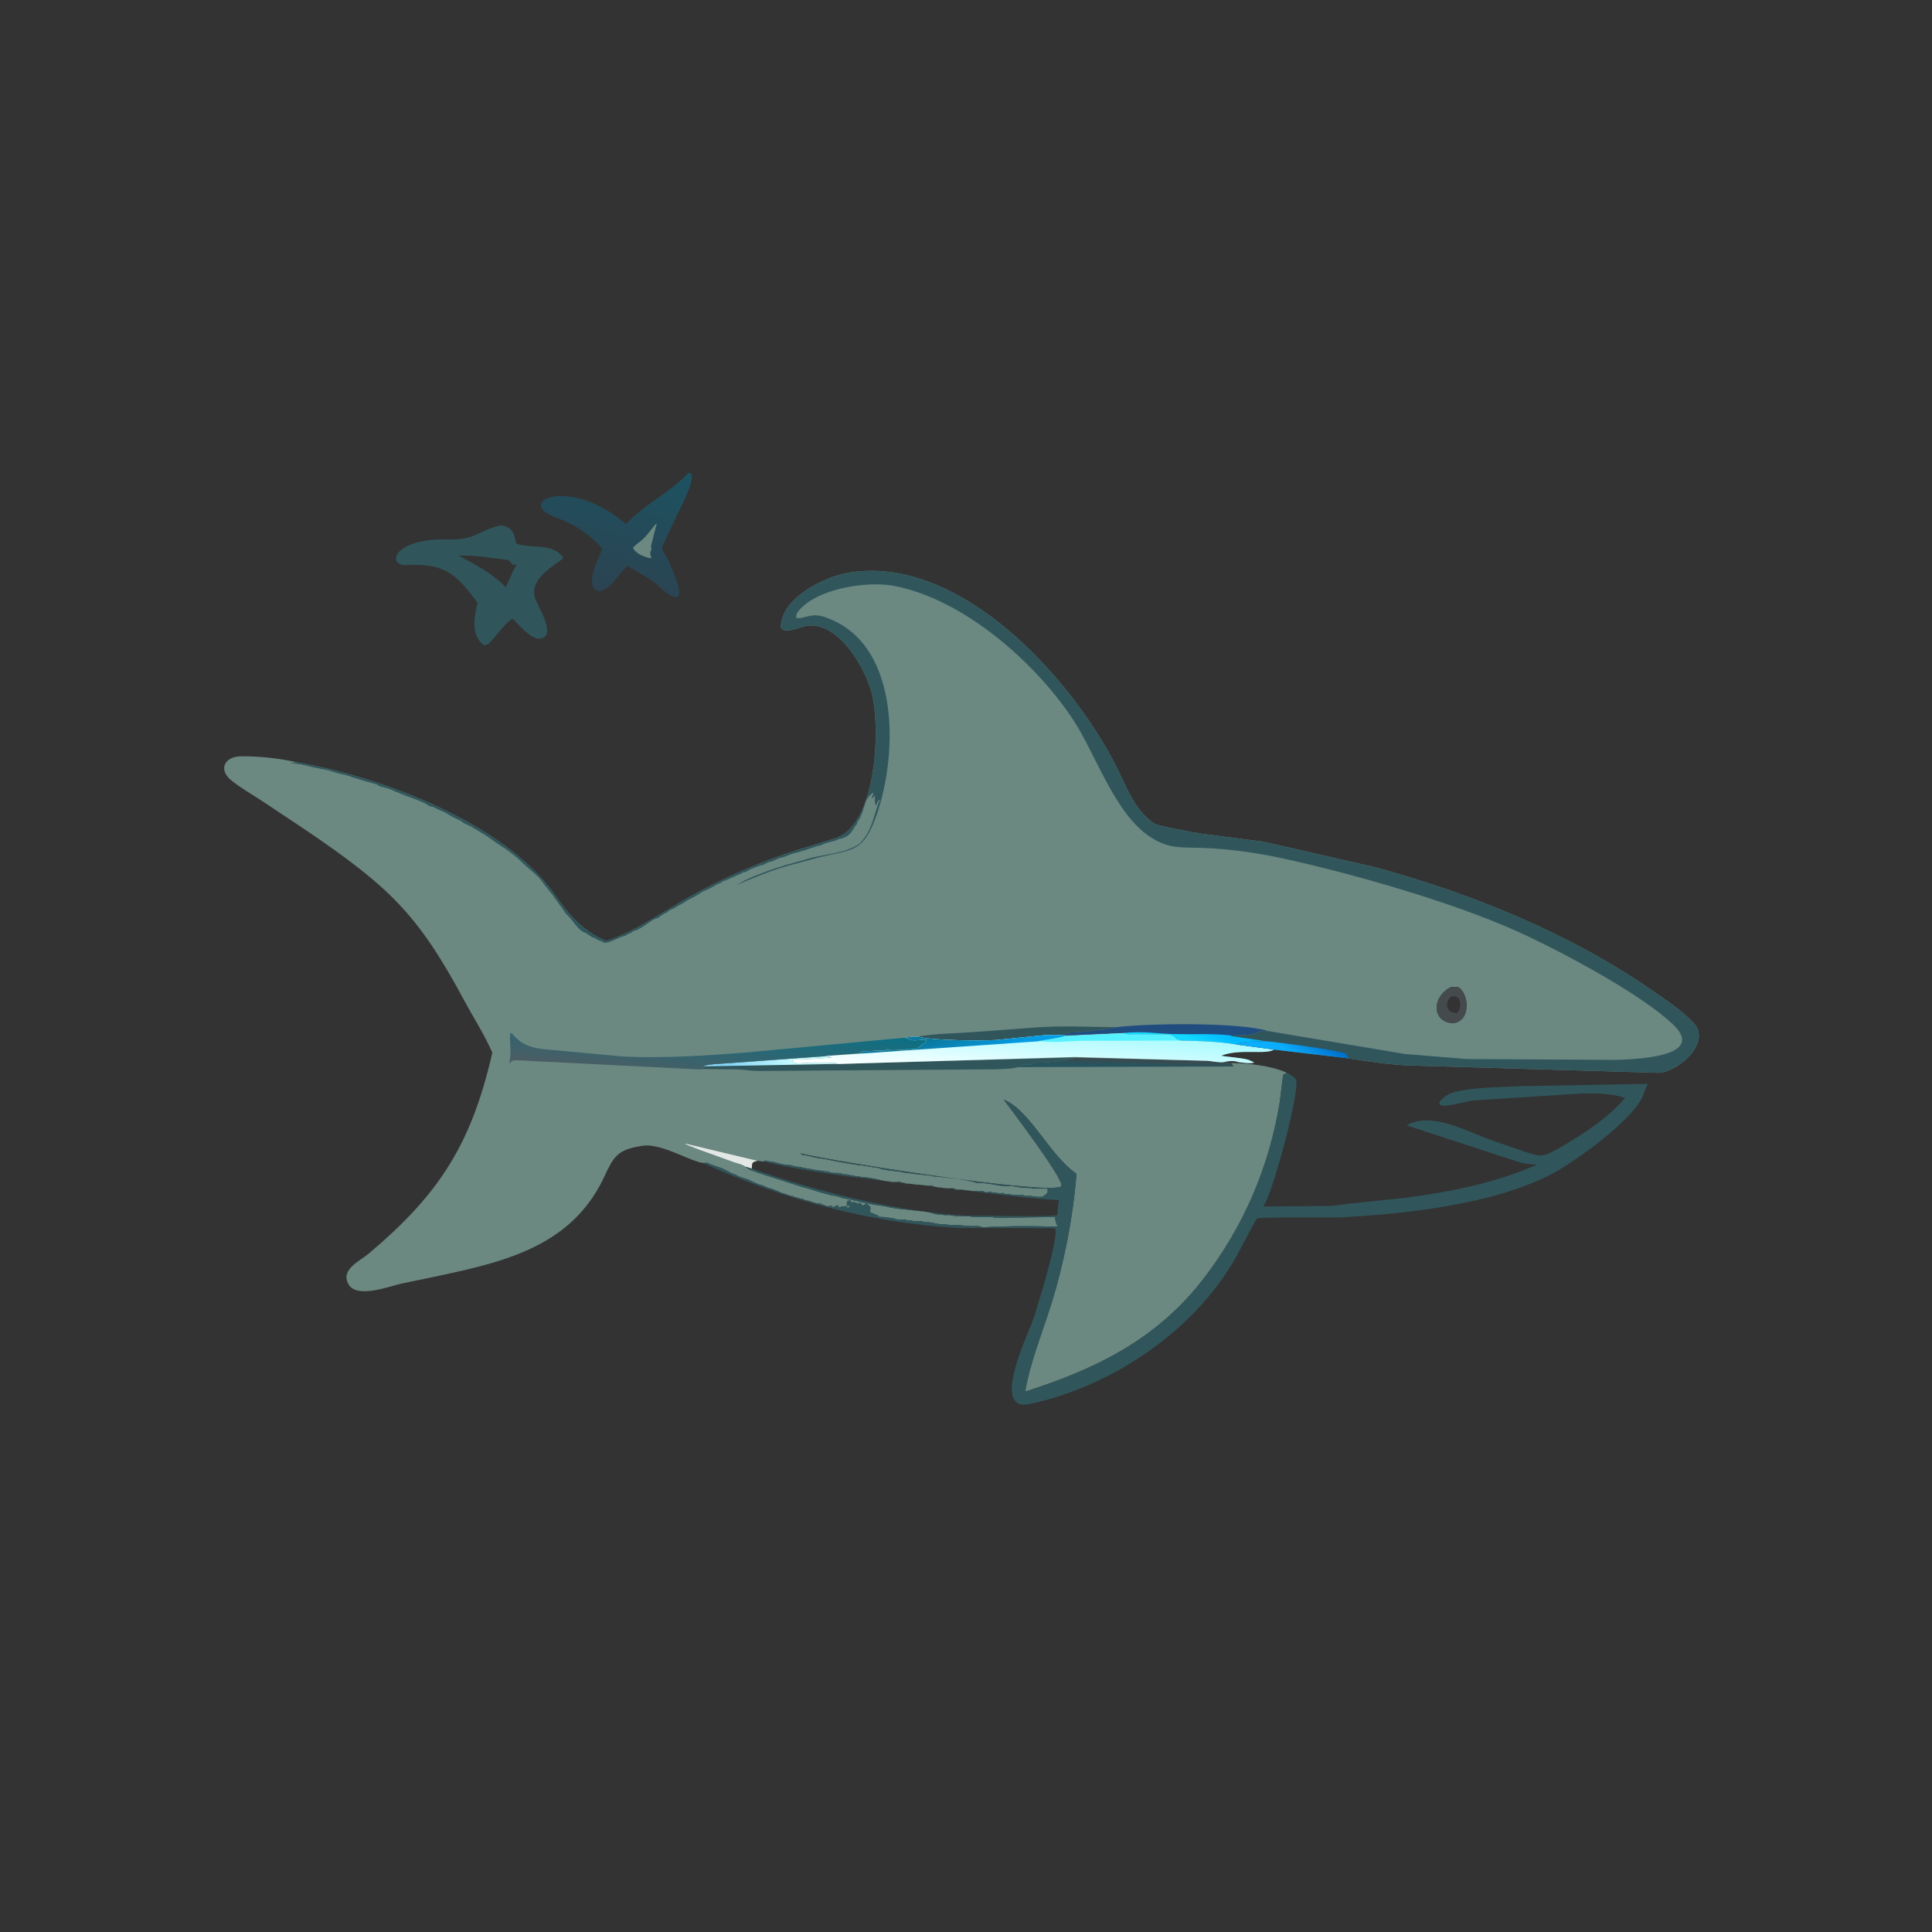
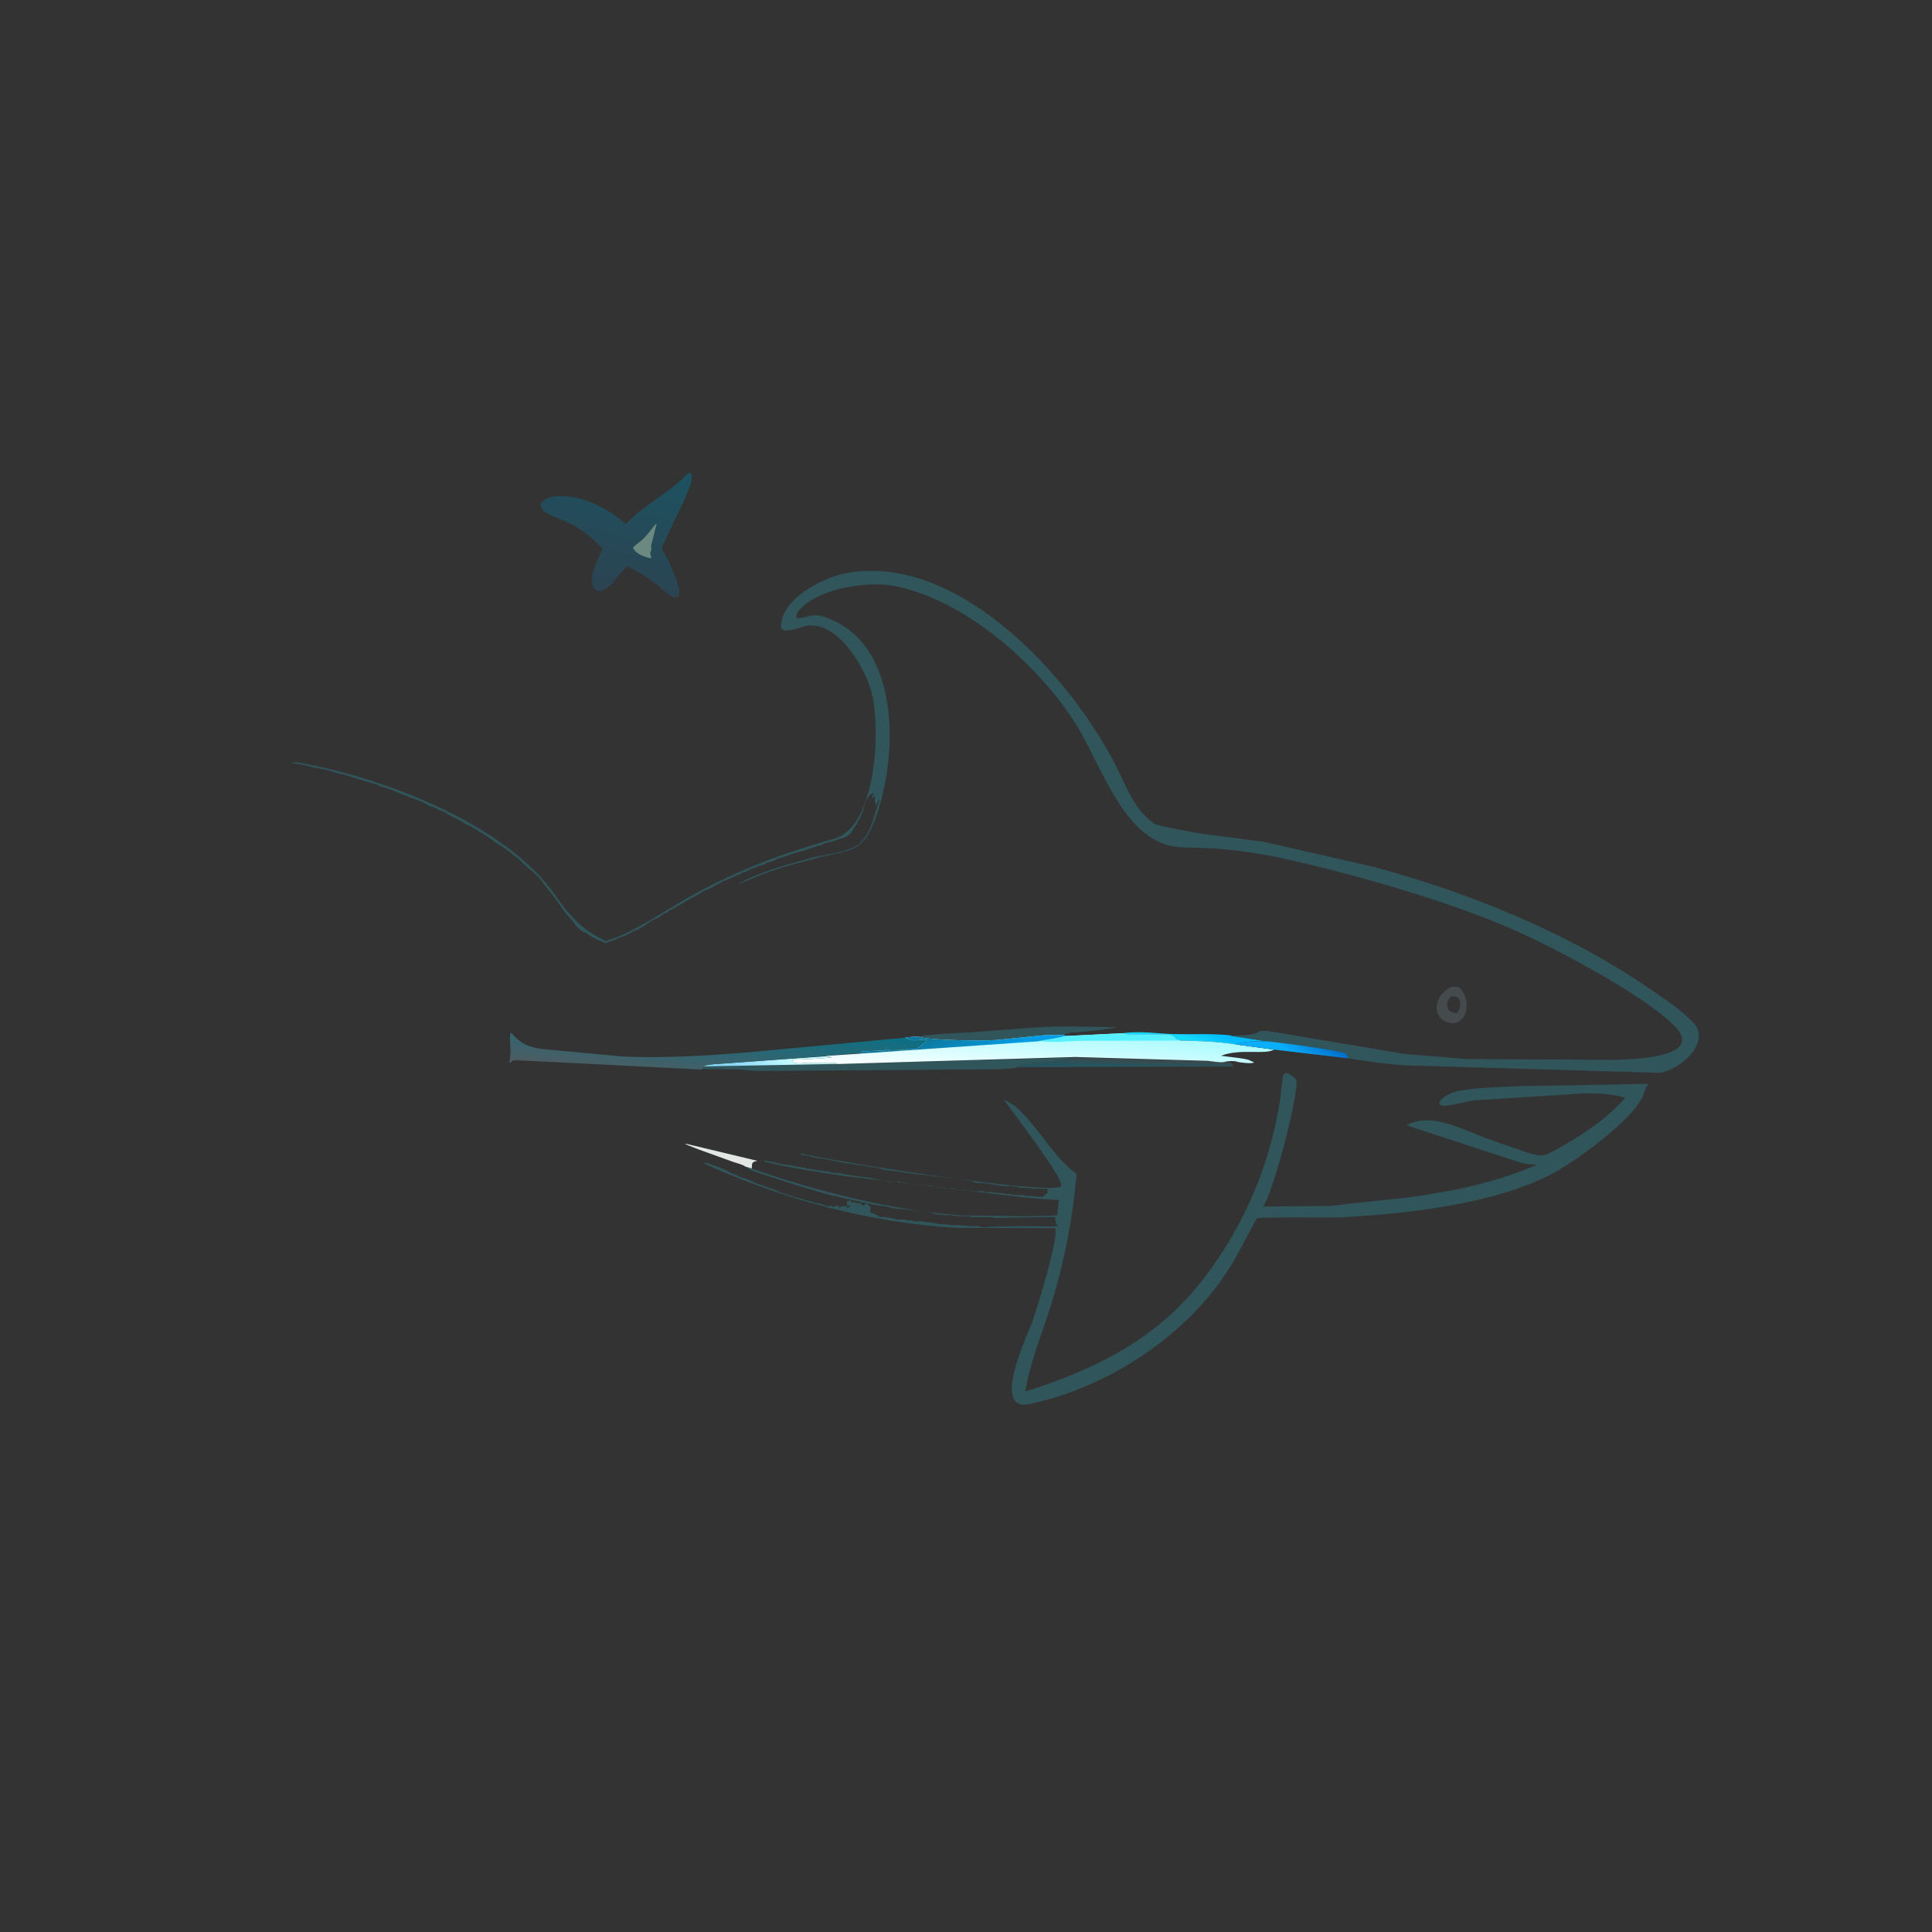
<svg xmlns="http://www.w3.org/2000/svg" version="1.1" style="display: block;" viewBox="0 0 2048 2048" width="640" height="640">
  <rect x="0" y="0" width="2048" height="2048" fill="#333333" stroke="none" />
  <defs>
    <linearGradient id="Gradient1" gradientUnits="userSpaceOnUse" x1="636.788" y1="623.025" x2="665.445" y2="489.179">
      <stop class="stop0" offset="0" stop-opacity="1" stop-color="rgb(44,67,82)" />
      <stop class="stop1" offset="1" stop-opacity="1" stop-color="rgb(29,82,96)" />
    </linearGradient>
    <linearGradient id="Gradient2" gradientUnits="userSpaceOnUse" x1="1205.19" y1="1121.45" x2="1204.94" y2="1130.05">
      <stop class="stop0" offset="0" stop-opacity="1" stop-color="rgb(64,71,73)" />
      <stop class="stop1" offset="1" stop-opacity="1" stop-color="rgb(38,84,95)" />
    </linearGradient>
    <linearGradient id="Gradient3" gradientUnits="userSpaceOnUse" x1="1283.94" y1="1090.81" x2="1274.67" y2="1108.99">
      <stop class="stop0" offset="0" stop-opacity="1" stop-color="rgb(0,187,255)" />
      <stop class="stop1" offset="1" stop-opacity="1" stop-color="rgb(20,216,255)" />
    </linearGradient>
    <linearGradient id="Gradient4" gradientUnits="userSpaceOnUse" x1="774.78" y1="1121.66" x2="838.569" y2="1129.51">
      <stop class="stop0" offset="0" stop-opacity="1" stop-color="rgb(136,213,245)" />
      <stop class="stop1" offset="1" stop-opacity="1" stop-color="rgb(197,251,255)" />
    </linearGradient>
    <linearGradient id="Gradient5" gradientUnits="userSpaceOnUse" x1="757.36" y1="1146.04" x2="764.969" y2="1077.88">
      <stop class="stop0" offset="0" stop-opacity="1" stop-color="rgb(75,93,99)" />
      <stop class="stop1" offset="1" stop-opacity="1" stop-color="rgb(11,112,132)" />
    </linearGradient>
    <linearGradient id="Gradient6" gradientUnits="userSpaceOnUse" x1="1086.66" y1="1090.34" x2="1082.42" y2="1144.86">
      <stop class="stop0" offset="0" stop-opacity="1" stop-color="rgb(172,251,255)" />
      <stop class="stop1" offset="1" stop-opacity="1" stop-color="rgb(255,255,255)" />
    </linearGradient>
    <linearGradient id="Gradient7" gradientUnits="userSpaceOnUse" x1="1027.05" y1="1088.19" x2="1038.06" y2="1120.21">
      <stop class="stop0" offset="0" stop-opacity="1" stop-color="rgb(12,120,157)" />
      <stop class="stop1" offset="1" stop-opacity="1" stop-color="rgb(4,156,228)" />
    </linearGradient>
    <linearGradient id="Gradient8" gradientUnits="userSpaceOnUse" x1="1400.55" y1="1101.59" x2="1382.16" y2="1127.2">
      <stop class="stop0" offset="0" stop-opacity="1" stop-color="rgb(0,113,204)" />
      <stop class="stop1" offset="1" stop-opacity="1" stop-color="rgb(11,174,253)" />
    </linearGradient>
  </defs>
  <path transform="translate(0,0)" fill="url(#Gradient1)" d="M 729.51 501.5 C 742.281 499.16 719.957 541.391 717.322 546.823 L 705.208 572.751 C 700.08 583.189 700.715 580.122 706.212 589.932 C 707.838 592.834 732.953 642.874 711.379 631.514 C 704.137 627.701 697.327 619.908 690.387 615.029 C 682.686 609.615 674.15 605.86 666.542 600.504 L 665.478 599.744 C 659.725 604.597 655.214 611.203 650.281 616.896 C 632.792 637.08 618.394 624.199 634.497 591.248 L 638.545 581.602 C 623.747 565.418 609.759 556.167 589.416 548.644 C 543.665 531.723 603.704 504.439 662.216 554.453 L 663.489 555.551 C 683.371 534.213 709.944 522.404 729.51 501.5 z" />
  <path transform="translate(0,0)" fill="rgb(107,136,129)" d="M 675.45 576.341 L 676.671 575.501 C 686.069 568.973 692.24 557.506 696.186 554.782 L 690.108 578.868 C 690.753 582.46 690.645 582.761 689.156 586.109 L 690.5 591.927 C 683.768 590.726 673.718 587.245 670.932 580.5 L 675.45 576.341 z" />
-   <path transform="translate(0,0)" fill="rgb(48,86,92)" d="M 529.789 557.084 C 541.702 557.246 544.85 564.052 547.056 575.298 L 547.235 576.253 C 564.117 582.049 584.369 575.148 596.629 590.337 L 596.334 592.5 C 582.43 602.643 560.256 615.75 567.577 635.308 C 570.366 642.76 591.453 675.996 571.477 676.962 C 562.209 677.41 550.09 661.965 543.174 655.7 C 532.967 662.932 526.645 673.743 517.899 682.5 C 515.953 683.847 514.829 683.812 512.5 683.79 C 498.842 672.737 502.891 653.907 506.207 639.026 C 481.665 604.743 467.871 597.317 430.224 598.932 C 410.29 599.788 415.687 570.532 474.893 571.866 C 504.051 572.523 505.065 563.458 529.789 557.084 z M 486.019 588.877 C 503.833 598.481 522.12 607.764 536.168 622.654 L 540.197 613.647 C 542.487 608.418 544.658 603.282 547.812 598.5 L 543.302 598.612 L 538.987 593.614 C 517.741 591.393 509.755 588.704 486.019 588.877 z" />
-   <path transform="translate(0,0)" fill="rgb(107,136,129)" d="M 314.152 807.969 C 402.027 822.812 534.148 871.745 588.016 948.256 C 603.923 970.849 616.892 986.116 642.477 997.528 C 673.831 987.593 702.382 966.572 731.008 950.569 C 767.618 930.102 806.078 913.45 846.065 900.718 L 886.066 888.406 C 930.098 873.66 934.296 766.858 922.952 730.599 C 914.996 705.17 888.766 660.095 856.549 663.153 C 849.701 663.803 832.221 672.765 827.758 665.5 C 827.007 634.348 874.316 611.014 899.5 607.12 L 901.338 606.825 C 1018.08 588.618 1135.63 718.597 1183.03 812.002 C 1193.88 833.402 1202.94 860.006 1224.23 873.382 C 1227.64 875.524 1264.25 882.307 1272.72 883.624 L 1339.43 892.257 L 1458.59 919.527 C 1560.38 947.483 1663.13 988.99 1750.5 1049.34 C 1765.53 1059.73 1782.73 1070.95 1795.21 1084.29 C 1814.89 1105.34 1778.55 1136.61 1757.72 1137.2 L 1495.18 1129.48 C 1473.62 1128.78 1450.84 1125.23 1429.54 1121.92 L 1350.45 1112.56 C 1341.53 1118.51 1314.91 1111.1 1294.27 1119.15 C 1300.26 1120.18 1321.23 1121.93 1324.51 1123.95 L 1329.51 1126.25 C 1326.37 1127.81 1315.99 1126.41 1312.25 1125.75 L 1311.13 1125.36 C 1308 1124.32 1300.76 1124.71 1297.63 1125.8 L 1305.52 1126.81 C 1323.86 1127.28 1347.36 1129.49 1364.07 1137.21 C 1368.06 1139.28 1371.14 1140.93 1373.96 1144.5 C 1377.73 1156.77 1351.75 1255.42 1340.85 1275.89 L 1339.11 1278.96 L 1410.42 1278.35 C 1417.34 1277.98 1423.84 1276.58 1430.6 1275.94 L 1491.57 1269.53 C 1539.6 1263.09 1584.76 1253.92 1629.53 1234.6 C 1623.26 1234.28 1617.59 1233.91 1611.5 1232.27 L 1491.06 1192.92 C 1517.06 1178.03 1552.68 1198.43 1580.29 1208.43 L 1614.6 1220.29 C 1632.57 1226.03 1634.5 1227.3 1650.49 1218.26 C 1675.66 1204.04 1704.03 1186.01 1722.73 1163.71 C 1707.39 1159.09 1694.28 1159.01 1678.46 1159.02 L 1562.14 1166.51 C 1552.4 1167.78 1542.69 1171.15 1533 1172.01 C 1516.93 1173.43 1530.71 1159.81 1544.02 1156.98 C 1565.4 1152.43 1589.35 1152.53 1611.18 1151.4 L 1746.89 1148.94 C 1745.24 1152.26 1743.53 1155.46 1742.5 1159.04 C 1735.27 1184.26 1670.52 1230.78 1646.66 1243.54 C 1584.69 1276.69 1490.94 1286.65 1421.46 1290.45 C 1412.16 1290.96 1335.25 1289.78 1332.38 1291.62 C 1331.42 1292.23 1312.31 1328.89 1309.75 1333.4 C 1265.75 1410.72 1179.81 1468.97 1093 1488 L 1091.55 1488.33 C 1049.74 1497.44 1089.49 1414.39 1094.27 1401.23 C 1098.47 1389.65 1122.73 1311.94 1118.49 1302.21 L 1116.22 1301.96 L 1014.68 1301.58 C 922.088 1296.44 829.187 1271.15 745.156 1232.81 C 733.241 1231.12 711.568 1218.2 693.595 1215.11 L 692.5 1214.93 C 688.24 1214.18 684.974 1213.96 680.666 1214.65 L 679 1214.93 C 654.216 1218.95 650.324 1226.43 640.427 1247.63 C 604.023 1325.6 525.78 1339.53 449.125 1355.8 L 425.071 1360.77 C 412.641 1363.65 378.306 1376.79 369.517 1361.56 C 360.429 1345.8 381.178 1336.97 390.625 1329.03 C 465.585 1266.04 499.685 1212.95 521.888 1115.86 C 513.449 1096.57 501.647 1078.37 491.677 1059.81 C 442.658 968.545 412.158 939.679 323.001 879.128 L 277.03 848.571 C 266.445 841.743 255.193 835.235 245.364 827.361 C 231.112 815.946 237.614 801.774 255.944 801.694 C 274.977 801.611 295.59 803.722 314.152 807.969 z M 1364.07 1137.21 L 1360.13 1139.5 L 1356.63 1168.06 C 1345.57 1236.66 1318.25 1300.44 1275.72 1355.6 C 1226.59 1419.3 1162.61 1451.02 1086.72 1475.14 C 1092.23 1443.28 1104.61 1413.55 1114.25 1382.8 C 1128.2 1338.29 1137.32 1290.74 1141.2 1244.29 L 1140.23 1243.63 C 1113.32 1225.09 1090.78 1175.79 1064 1165.71 C 1073.23 1178.05 1126.38 1248.07 1125.05 1256.64 L 1124.76 1257.77 C 1107.7 1266.78 880.726 1230.73 848.5 1222.54 L 850.016 1224.08 C 853.678 1224.36 859.536 1225.8 863.5 1227 L 875.172 1228.75 C 888.521 1231.42 901.325 1234.28 915 1235.5 L 922.172 1236.75 C 925.346 1237.39 928.547 1237.49 931.75 1238.25 L 933.5 1239 C 941.3 1241.38 950.274 1240.87 958.5 1243 L 965.109 1243.75 C 973.036 1245.34 981.926 1245.04 989.5 1247 L 993 1247.24 C 1001.72 1248.05 1030.88 1251.25 1035 1254 L 1041.65 1254.18 C 1051.88 1254.34 1060.87 1258.51 1071.5 1257 L 1076.61 1257.89 C 1079.21 1257.96 1079.83 1258.58 1082 1259.12 L 1091.52 1259.3 C 1094.15 1259.3 1091.19 1259.29 1094.5 1260 L 1110.5 1260 L 1110.5 1264.4 L 1105.5 1268.51 C 1102.68 1268.94 1101.29 1268.77 1098.5 1268.51 L 1091.78 1267.65 C 1089.05 1267.87 1086.3 1268.04 1084 1266.51 L 1082.25 1266.79 C 1079.16 1267.23 1076.36 1266.33 1073.25 1266.75 L 1070.69 1265.63 C 1067.74 1265.87 1065.54 1266.2 1063 1264.51 L 1061.44 1264.79 C 1059.34 1265.08 1058.47 1264.61 1056.5 1264.51 L 1051.99 1264.01 C 1048.51 1262.24 1045.3 1265.78 1042 1262.51 L 1040.99 1262.63 C 1031.46 1263.66 1023.18 1260.62 1013.5 1261 L 1010.77 1259.66 C 1006.06 1260.05 991.029 1259.19 987 1256.51 L 985.219 1256.79 C 983.104 1257.09 981.525 1256.52 979.5 1256.51 L 974.344 1255.77 C 970.225 1256.35 966.332 1254.32 961.5 1255 L 958 1253.76 C 956.145 1253.83 955.29 1253.79 954 1252.51 L 952.188 1252.77 C 939.878 1254.45 925.895 1247.66 913.25 1247.75 L 910.125 1246.77 C 908.01 1247.12 908.825 1247.04 906.495 1246.75 L 903.438 1245.82 C 900.957 1246.16 900.743 1245.51 898.5 1245 L 893.25 1244.75 C 889.068 1241.79 882.442 1245.06 878 1241.76 L 877.022 1241.78 C 874.555 1241.83 873.843 1241.61 871.5 1241 L 868 1240.76 C 863.726 1240.36 859.857 1238.91 855.495 1238.75 L 853.188 1237.82 C 850.911 1238.19 850.553 1237.42 848.5 1237 L 845 1236.76 C 842.51 1236.35 839.893 1235.67 837.5 1235 L 834.906 1234.89 C 830.724 1234.79 824.262 1232.83 820 1231.76 L 816.828 1231.25 C 814.577 1230.8 812.841 1231.07 810.751 1229.95 L 810.2 1231.38 L 802.75 1230.51 C 795.807 1232.24 797.635 1233.01 796.868 1238.76 L 790.104 1236.7 L 794.25 1239.75 C 799.168 1241.54 804.103 1243.37 809 1245 L 843.516 1256.02 C 847.214 1257.25 850.716 1258.47 854.505 1259.25 L 869.005 1263.75 C 870.216 1264.17 872.269 1264.67 873.5 1265 L 881.766 1267.2 C 884.527 1267.2 890.623 1269.01 893.5 1270 L 902.297 1271.73 C 904.991 1272.27 908.79 1273.07 911.5 1274 L 915.203 1274.77 C 917.482 1275.22 919.267 1275.23 921.5 1276 L 925.203 1276.77 C 931.31 1277.99 937.392 1278.2 943.5 1280 L 948.25 1280.77 C 956.162 1282.35 986.158 1283.77 991 1287 L 1002.67 1288.23 C 1006.06 1287.68 1008.32 1288.14 1011.5 1289 L 1027.61 1289.31 C 1029.97 1289.31 1027.42 1289.33 1030.5 1290.11 L 1051.42 1290.26 C 1054.34 1290.27 1050.98 1290.19 1054.5 1291 L 1118.5 1290.06 C 1118.51 1293.61 1119.26 1297.19 1121.5 1300 L 1113.68 1300.15 C 1090.21 1299.54 1065.39 1299.55 1042 1301 L 1036.5 1299.51 C 1027.35 1300.64 1017.82 1297.87 1009 1298.76 L 1001 1297.76 C 994.188 1298.4 987.294 1294.95 981.156 1295.55 L 976.5 1294.51 C 973.771 1295.08 971.578 1294.23 969.062 1294.72 L 966.995 1294.01 C 965.109 1292.88 963.039 1294.24 961 1293.51 L 959.5 1292.51 C 957.071 1293.33 955.205 1292.33 952.812 1292.72 L 951.5 1293 C 949.598 1291.42 935.516 1289.62 932 1290 L 929.995 1288.01 C 928.214 1287.67 926.523 1287 925 1286 L 922.75 1285.75 C 922.486 1284.48 922.362 1283.29 922.245 1282 L 922.995 1280.75 C 922.334 1279.75 922.539 1280.23 922.217 1278.96 L 918.5 1275.51 L 916.75 1277.01 C 915.56 1277.79 916.284 1277.41 914.5 1278 L 911.75 1275.01 C 910.321 1276.07 910.19 1275.69 908.5 1275.51 L 904.75 1274.01 C 903.56 1274.79 904.284 1274.41 902.5 1275 L 901.5 1272.51 L 898.25 1273.01 C 897.772 1275.59 896.99 1276.22 898.5 1278.49 L 902.25 1277.25 L 898.5 1281 L 897.5 1278.51 L 891.75 1279.01 C 890.56 1279.79 891.284 1279.41 889.5 1280 L 888 1277.51 L 882.75 1279.75 L 881.25 1278.01 C 879.702 1278.32 878.584 1278.63 877 1278.76 L 868.5 1275.51 C 865.999 1276.33 862.54 1274.58 860 1273.76 L 857.75 1273.01 C 855.531 1272.68 853.787 1272.56 851.781 1271.32 L 851 1270.76 C 848.73 1271.03 845.066 1269.28 842 1269 L 840.995 1268.01 C 836.864 1267.99 833.762 1265.5 830 1265 C 827.971 1264.73 825.13 1262.68 822.995 1262.01 L 817 1259.76 C 813.01 1259.25 810.404 1256.98 806.75 1256.01 L 805.25 1255.75 C 799.549 1253.99 793.482 1249.84 788 1248.76 L 783 1247 C 781.242 1246.09 780.088 1245.07 778.094 1244.67 L 774 1243 C 771.723 1241.6 773.814 1242.3 771.5 1241.51 L 765.5 1238.51 L 752.75 1234.01 C 749.625 1232.52 752.212 1233.4 749.935 1232.63 L 745.156 1232.81 C 829.187 1271.15 922.088 1296.44 1014.68 1301.58 L 1116.22 1301.96 L 1118.49 1302.21 C 1122.73 1311.94 1098.47 1389.65 1094.27 1401.23 C 1089.49 1414.39 1049.74 1497.44 1091.55 1488.33 L 1093 1488 C 1179.81 1468.97 1265.75 1410.72 1309.75 1333.4 C 1312.31 1328.89 1331.42 1292.23 1332.38 1291.62 C 1335.25 1289.78 1412.16 1290.96 1421.46 1290.45 C 1490.94 1286.65 1584.69 1276.69 1646.66 1243.54 C 1670.52 1230.78 1735.27 1184.26 1742.5 1159.04 C 1743.53 1155.46 1745.24 1152.26 1746.89 1148.94 L 1611.18 1151.4 C 1589.35 1152.53 1565.4 1152.43 1544.02 1156.98 C 1530.71 1159.81 1516.93 1173.43 1533 1172.01 C 1542.69 1171.15 1552.4 1167.78 1562.14 1166.51 L 1678.46 1159.02 C 1694.28 1159.01 1707.39 1159.09 1722.73 1163.71 C 1704.03 1186.01 1675.66 1204.04 1650.49 1218.26 C 1634.5 1227.3 1632.57 1226.03 1614.6 1220.29 L 1580.29 1208.43 C 1552.68 1198.43 1517.06 1178.03 1491.06 1192.92 L 1611.5 1232.27 C 1617.59 1233.91 1623.26 1234.28 1629.53 1234.6 C 1584.76 1253.92 1539.6 1263.09 1491.57 1269.53 L 1430.6 1275.94 C 1423.84 1276.58 1417.34 1277.98 1410.42 1278.35 L 1339.11 1278.96 L 1340.85 1275.89 C 1351.75 1255.42 1377.73 1156.77 1373.96 1144.5 C 1371.14 1140.93 1368.06 1139.28 1364.07 1137.21 z M 1538.39 1046.1 C 1518.07 1056.36 1517.92 1080.67 1536.81 1084.25 L 1540.11 1084.7 C 1560.16 1082.63 1557.1 1052.17 1545.5 1046.23 L 1538.39 1046.1 z" />
  <path transform="translate(0,0)" fill="rgb(227,232,229)" d="M 790.104 1236.7 C 788.205 1234.64 780.42 1232.79 777.65 1231.83 L 741.433 1218.77 C 740.006 1218.25 719.429 1210.51 728.469 1212.72 L 802.75 1230.51 C 795.807 1232.24 797.635 1233.01 796.868 1238.76 L 790.104 1236.7 z" />
  <path transform="translate(0,0)" fill="rgb(69,74,76)" d="M 1538.39 1046.1 L 1545.5 1046.23 C 1557.1 1052.17 1560.16 1082.63 1540.11 1084.7 L 1536.81 1084.25 C 1517.92 1080.67 1518.07 1056.36 1538.39 1046.1 z M 1537.88 1056.5 C 1530.68 1064.26 1533.7 1074.13 1544.5 1073.91 C 1550.57 1067.47 1548.77 1053.38 1537.88 1056.5 z" />
  <path transform="translate(0,0)" fill="url(#Gradient2)" d="M 1139.61 1121.1 L 1280.13 1124.52 C 1285.23 1124.96 1292.73 1126.61 1297.63 1125.8 L 1305.52 1126.81 L 1307.5 1130.55 L 1078.92 1131.17 C 1078.41 1129.03 1080.63 1129.5 1082.09 1129.74 L 1084.5 1128.51 C 1087.86 1128.74 1091.26 1129.1 1094.5 1128 L 1094.5 1126.51 C 1108.45 1126.77 1126.05 1124.86 1139.61 1121.1 z" />
  <path transform="translate(0,0)" fill="rgb(48,86,92)" d="M 972.914 1098.82 C 991.945 1095.55 1012.54 1095.51 1031.82 1094.08 L 1095.71 1089.29 C 1128.3 1086.96 1151.12 1088.67 1183.29 1088.85 C 1180.86 1090.71 1141.16 1094.82 1135 1094.5 L 1134 1095.49 C 1130.92 1095.52 1130.56 1095.45 1128.04 1097.18 C 1120.72 1097.8 1113.17 1096.83 1105.76 1097.48 L 1056.06 1102.44 C 1040.9 1103.39 987.659 1103.15 972.914 1098.82 z" />
-   <path transform="translate(0,0)" fill="rgb(33,76,127)" d="M 1183.29 1088.89 C 1220.11 1084.45 1314.55 1083.64 1344.3 1092.98 L 1337.25 1092.83 C 1335.92 1092.87 1335.97 1093.08 1334.64 1093.77 C 1325.81 1098.39 1313.16 1097.09 1303.44 1098 L 1343.07 1103.87 C 1332.91 1104.47 1319.69 1102.86 1310.48 1107.21 C 1290.61 1103.96 1271.57 1103.43 1251.46 1103.08 L 1247 1101.61 C 1241.91 1095.59 1236.1 1096.79 1228.73 1096.75 L 1203.08 1096.64 C 1199.14 1096.61 1194.8 1097.34 1191.51 1094.89 L 1128.45 1097.74 L 1128.04 1097.18 C 1130.56 1095.45 1130.92 1095.52 1134 1095.49 L 1135 1094.5 C 1141.16 1094.82 1180.86 1090.71 1183.29 1088.89 z" />
  <path transform="translate(0,0)" fill="url(#Gradient3)" d="M 1191.51 1094.89 C 1213.64 1092.92 1225.68 1095.72 1245.16 1096.2 C 1264.46 1096.67 1284.23 1095.46 1303.44 1097.39 L 1343.07 1103.87 C 1332.91 1104.47 1319.69 1102.86 1310.48 1107.21 C 1290.61 1103.96 1271.57 1103.43 1251.46 1103.08 L 1247 1101.61 C 1241.91 1095.59 1236.1 1096.79 1228.73 1096.75 L 1203.08 1096.64 C 1199.14 1096.61 1194.8 1097.34 1191.51 1094.89 z" />
  <path transform="translate(0,0)" fill="rgb(48,86,92)" d="M 874.826 1119.73 L 882.062 1120.7 C 878.922 1121.82 843.302 1123.44 839.793 1123.29 C 840.561 1128.97 849.368 1126.79 854 1126.76 L 882.983 1126.7 C 885.08 1126.66 886.658 1127.14 888.638 1127.78 L 1139.61 1121.01 C 1126.05 1124.86 1108.45 1126.77 1094.5 1126.51 L 1094.5 1128 C 1091.26 1129.1 1087.86 1128.74 1084.5 1128.51 L 1082.09 1129.74 C 1080.63 1129.5 1078.41 1129.03 1078.92 1131.2 C 1071.77 1133.26 1063.24 1133 1055.83 1133.51 L 804.325 1135.27 C 796.751 1135.19 789.489 1133.98 781.978 1133.59 L 743.451 1133.16 C 744.277 1131.96 744.79 1131.93 746.385 1130.88 L 746.756 1129.73 C 753.356 1127.95 760.277 1127.86 767.069 1127.39 L 874.826 1119.73 z" />
  <path transform="translate(0,0)" fill="url(#Gradient4)" d="M 874.826 1119.73 L 882.062 1120.7 C 878.922 1121.82 843.302 1123.44 839.793 1123.29 C 840.561 1128.97 849.368 1126.79 854 1126.76 L 882.983 1126.7 C 885.08 1126.66 886.658 1127.14 888.638 1127.78 L 746.385 1130.41 L 746.756 1129.73 C 753.356 1127.95 760.277 1127.86 767.069 1127.39 L 874.826 1119.73 z" />
  <path transform="translate(0,0)" fill="url(#Gradient5)" d="M 743.451 1133.75 L 547.575 1123.89 C 543.525 1124.1 543.385 1123.85 540.651 1126.84 L 539.881 1126.4 C 542.994 1113.89 539.11 1101.93 541.227 1095.15 L 542.5 1095.24 C 556.923 1113.31 573.534 1111.61 597.099 1114.08 L 660.825 1120.01 C 704.458 1121.9 747.356 1119.11 790.805 1115.73 L 959.466 1099.98 L 966.004 1102.44 C 969.234 1103.52 977.703 1101.95 981.5 1102 L 982.376 1104.04 C 978.554 1105.79 975.685 1109.79 971.815 1111.42 C 967.984 1113.03 963.292 1110.18 960 1113.06 L 959.184 1112.99 C 953.645 1112.53 943.683 1114.38 939 1112.14 L 939 1113.51 C 930.773 1113.45 922.484 1114.47 914.51 1114.31 L 911.648 1116.37 L 874.826 1119.45 L 767.069 1127.39 C 760.277 1127.86 753.356 1127.95 746.756 1129.73 L 746.385 1130.47 C 744.79 1131.93 744.277 1131.96 743.451 1133.75 z" />
  <path transform="translate(0,0)" fill="url(#Gradient6)" d="M 1128.45 1098.28 L 1191.51 1095.2 C 1194.8 1097.34 1199.14 1096.61 1203.08 1096.64 L 1228.73 1096.75 C 1236.1 1096.79 1241.91 1095.59 1247 1101.61 L 1251.46 1103.05 C 1271.57 1103.43 1290.61 1103.96 1310.48 1107.21 L 1350.45 1112.56 C 1341.53 1118.51 1314.91 1111.1 1294.27 1119.15 C 1300.26 1120.18 1321.23 1121.93 1324.51 1123.95 L 1329.51 1126.25 C 1326.37 1127.81 1315.99 1126.41 1312.25 1125.75 L 1311.13 1125.36 C 1308 1124.32 1300.76 1124.71 1297.63 1125.8 C 1292.73 1126.61 1285.23 1124.96 1280.13 1124.52 L 1139.61 1120.45 L 888.638 1127.88 C 886.658 1127.14 885.08 1126.66 882.983 1126.7 L 854 1126.76 C 849.368 1126.79 840.561 1128.97 839.793 1123.29 C 843.302 1123.44 878.922 1121.82 882.062 1120.7 L 874.826 1119.41 L 911.648 1116.9 L 914.51 1114.31 C 922.484 1114.47 930.773 1113.45 939 1113.51 L 939 1112.14 C 943.683 1114.38 953.645 1112.53 959.184 1112.99 L 960 1113.06 C 963.292 1110.18 967.984 1113.03 971.815 1111.42 C 975.685 1109.79 978.554 1105.79 982.376 1104.04 L 981.5 1102 C 977.703 1101.95 969.234 1103.52 966.004 1102.44 L 959.466 1099.98 C 963.818 1099.04 968.472 1099.06 972.914 1098.82 C 987.659 1103.15 1040.9 1103.39 1056.06 1102.44 L 1105.76 1097.48 C 1113.17 1096.83 1120.72 1097.8 1128.04 1096.84 L 1128.45 1098.28 z" />
  <path transform="translate(0,0)" fill="rgb(86,240,255)" d="M 1128.45 1098.28 L 1191.51 1095.2 C 1194.8 1097.34 1199.14 1096.61 1203.08 1096.64 L 1228.73 1096.75 C 1236.1 1096.79 1241.91 1095.59 1247 1101.61 L 1251.46 1103.05 L 1149.03 1103.24 C 1133.43 1103.34 1115.83 1106 1100.51 1103.16 C 1109.73 1101.52 1119.41 1101.17 1128.45 1098.28 z" />
  <path transform="translate(0,0)" fill="url(#Gradient7)" d="M 972.914 1098.82 C 987.659 1103.15 1040.9 1103.39 1056.06 1102.44 L 1105.76 1097.48 C 1113.17 1096.83 1120.72 1097.8 1128.04 1096.84 L 1128.45 1098.28 C 1119.41 1101.17 1109.73 1101.52 1100.51 1103.85 L 911.648 1116.9 L 914.51 1114.31 C 922.484 1114.47 930.773 1113.45 939 1113.51 L 939 1112.14 C 943.683 1114.38 953.645 1112.53 959.184 1112.99 L 960 1113.06 C 963.292 1110.18 967.984 1113.03 971.815 1111.42 C 975.685 1109.79 978.554 1105.79 982.376 1104.04 L 981.5 1102 C 977.703 1101.95 969.234 1103.52 966.004 1102.44 L 959.466 1099.98 C 963.818 1099.04 968.472 1099.06 972.914 1098.82 z" />
  <path transform="translate(0,0)" fill="rgb(48,86,92)" d="M 314.152 807.969 C 402.027 822.812 534.148 871.745 588.016 948.256 C 603.923 970.849 616.892 986.116 642.477 997.528 C 673.831 987.593 702.382 966.572 731.008 950.569 C 767.618 930.102 806.078 913.45 846.065 900.718 L 886.066 888.406 C 930.098 873.66 934.296 766.858 922.952 730.599 C 914.996 705.17 888.766 660.095 856.549 663.153 C 849.701 663.803 832.221 672.765 827.758 665.5 C 827.007 634.348 874.316 611.014 899.5 607.12 L 901.338 606.825 C 1018.08 588.618 1135.63 718.597 1183.03 812.002 C 1193.88 833.402 1202.94 860.006 1224.23 873.382 C 1227.64 875.524 1264.25 882.307 1272.72 883.624 L 1339.43 892.257 L 1458.59 919.527 C 1560.38 947.483 1663.13 988.99 1750.5 1049.34 C 1765.53 1059.73 1782.73 1070.95 1795.21 1084.29 C 1814.89 1105.34 1778.55 1136.61 1757.72 1137.2 L 1495.18 1129.48 C 1473.62 1128.78 1450.84 1125.23 1429.54 1121.92 L 1350.45 1112.56 L 1310.48 1107.21 C 1319.69 1102.86 1332.91 1104.47 1343.07 1103.87 L 1303.44 1098 C 1313.16 1097.09 1325.81 1098.39 1334.64 1093.77 C 1335.97 1093.08 1335.92 1092.87 1337.25 1092.83 L 1344.3 1092.98 L 1489.13 1117.25 L 1554.88 1122.62 L 1712.13 1123.52 C 1728.25 1122.94 1810.97 1121.67 1773.5 1085.98 C 1738.75 1052.88 1652.22 1007.14 1609.22 987.69 C 1539.74 956.26 1432.19 925.538 1357.74 909.5 C 1325.96 902.652 1293.75 898.728 1261.31 898.51 C 1245.4 898.403 1234.03 896.702 1220.51 887.95 L 1219 886.954 C 1181.79 862.806 1161.44 799.152 1137.5 762.816 C 1097.31 701.823 1020.61 634.363 946.593 620.891 C 917.804 615.65 861.654 624.425 844.406 650.524 L 844.005 654.995 C 852.963 656.772 859.821 648.331 875.779 654.657 L 878.268 655.623 C 956.344 685.425 951.781 806.219 926.963 870.121 C 914.031 903.417 901.7 900.87 869.878 908.403 L 833.239 918.266 C 815.592 923.585 797.863 930.716 781 938.149 L 790 933 C 799.659 928.514 810.431 924.325 820.5 920.969 L 830.75 917.75 C 833.523 916.74 831.464 917.195 833.688 916.75 L 837.75 915.75 C 839.718 915.021 841.554 914.659 843.531 914 L 851.75 911.75 C 864.306 907.519 877.784 906.297 890.5 903 L 895 902 C 900.904 899.645 908.953 897.461 913.906 891.406 L 915 890 C 925.234 877.492 926.635 862.017 932.75 847.75 L 930.995 848.75 C 930.666 849.736 929.877 850.92 929.49 852 L 929 854 C 926.574 851.557 927.523 846.452 927.5 843 L 924.51 846.5 L 924.51 844 C 929.896 835.894 918.082 843.92 916.714 853.313 L 915.5 856.49 C 915.487 857.777 913.246 863.665 912.49 865 L 911.49 867.5 C 910.379 868.943 909.03 870.734 908.5 872.49 L 908.49 873.5 C 907.509 874.395 906.916 875.088 906.219 876.244 L 905.5 877.49 C 902.84 881.753 901.579 884.186 896.75 886.995 L 891.75 888.995 C 889.819 889.003 888.472 889.671 886.844 890.685 L 874.5 894 L 869 896.49 C 867.076 896.503 867.864 896.35 866.01 896.964 L 859 899.245 C 856.144 900.219 852.461 901.739 849.685 902.289 L 843.995 903.995 C 840.365 904.537 836.374 906.349 832.935 907.636 L 830.49 908.5 C 828.801 909.205 828.047 908.996 826.5 909.49 L 818 913.245 C 816.73 913.666 815.25 913.594 814 914.245 L 807.5 917.49 L 806 917 C 804.764 918.223 804.632 918.122 803 918.5 L 796.5 921 C 794.397 921.844 792.947 923.023 790.995 923.995 L 787 925 C 785.658 926.172 784.985 926.531 783.219 927.036 L 769.75 932.995 C 768.258 933.739 766.514 933.94 765 935 L 763.995 935.995 C 759.628 937.246 755.988 940.18 751.995 941.995 L 747 944.245 C 745.786 944.776 745.052 944.915 743.938 945.751 L 738.75 948.995 C 734.579 951.488 730.051 953.359 726 956 L 724.75 956.995 C 721.229 958.752 717.81 960.616 714.516 962.805 L 709.5 965 C 708.278 966.251 707.262 967.088 705.75 967.995 L 704.5 968 C 702.702 969.839 700.517 970.409 698.872 972.045 L 697.995 972.995 C 690.704 974.234 684.749 981.281 678 984.245 L 674.995 985.995 C 673.073 986.276 671.592 986.819 670 988 L 668.995 988.995 C 666.88 989.002 666.201 990.45 664 991 L 662.995 991.995 C 655.44 993.279 649.621 998.58 641 999.49 L 637 997.5 C 634.351 996.736 632.251 995.681 629.953 994.154 L 627.5 993.49 C 625.647 991.541 623.907 991.3 622.047 989.711 L 621.25 988.995 C 613.625 987.75 606.953 975.115 601.518 970.125 L 600.005 968.75 C 599.031 967.541 598.284 966.012 597.25 964.75 L 585 947.5 C 584.175 946.694 583.4 945.971 582.755 945 L 576.75 937.25 C 570.655 927.774 560.497 921.305 552.627 913.435 L 548.51 909.5 C 545.678 907.497 543.136 905.005 540.25 902.995 L 535.51 899.5 C 528.568 895.489 522.147 890.406 515.469 885.953 L 514 885 C 512.35 883.87 510.711 883.023 509 882 L 505 879.5 C 502.34 878.42 500.734 876.556 498 875.5 L 492.5 873 C 490.527 871.932 489.302 870.335 487 869.5 L 478 865 C 475.173 863.201 470.119 860.006 466.969 859.219 L 458.75 855.25 C 456.99 854.961 455.431 854.896 453.969 853.807 L 453 853 C 447.279 849.265 433.637 844.98 427 842.245 L 419 839 C 416.05 837.706 413.183 836.221 410 835.5 L 402.5 833.49 C 400.185 831.569 398.462 831.059 395.51 830.5 L 392.51 829.5 C 390.809 828.938 389.478 829.002 387.687 828.235 L 381 826.245 C 379.123 825.707 377.524 824.884 375.51 824.5 L 374 824.245 C 370.446 822.829 375.577 824.003 371.812 823.25 L 365.505 821.25 C 357.689 820.275 350.504 816.615 343 815.5 L 339.5 815 C 337.937 814.614 337.908 814.153 336.128 814.323 L 330.5 813 C 322.911 810.919 315.361 809.393 307.5 809 L 314.152 807.969 z" />
  <path transform="translate(0,0)" fill="url(#Gradient8)" d="M 1343.07 1103.87 C 1354.75 1104.75 1419.26 1113.38 1426.5 1116.87 L 1429.54 1121.92 L 1350.45 1112.56 L 1310.48 1107.21 C 1319.69 1102.86 1332.91 1104.47 1343.07 1103.87 z" />
  <path transform="translate(0,0)" fill="rgb(48,86,92)" d="M 1364.07 1137.21 C 1368.06 1139.28 1371.14 1140.93 1373.96 1144.5 C 1377.73 1156.77 1351.75 1255.42 1340.85 1275.89 L 1339.11 1278.96 L 1410.42 1278.35 C 1417.34 1277.98 1423.84 1276.58 1430.6 1275.94 L 1491.57 1269.53 C 1539.6 1263.09 1584.76 1253.92 1629.53 1234.6 C 1623.26 1234.28 1617.59 1233.91 1611.5 1232.27 L 1491.06 1192.92 C 1517.06 1178.03 1552.68 1198.43 1580.29 1208.43 L 1614.6 1220.29 C 1632.57 1226.03 1634.5 1227.3 1650.49 1218.26 C 1675.66 1204.04 1704.03 1186.01 1722.73 1163.71 C 1707.39 1159.09 1694.28 1159.01 1678.46 1159.02 L 1562.14 1166.51 C 1552.4 1167.78 1542.69 1171.15 1533 1172.01 C 1516.93 1173.43 1530.71 1159.81 1544.02 1156.98 C 1565.4 1152.43 1589.35 1152.53 1611.18 1151.4 L 1746.89 1148.94 C 1745.24 1152.26 1743.53 1155.46 1742.5 1159.04 C 1735.27 1184.26 1670.52 1230.78 1646.66 1243.54 C 1584.69 1276.69 1490.94 1286.65 1421.46 1290.45 C 1412.16 1290.96 1335.25 1289.78 1332.38 1291.62 C 1331.42 1292.23 1312.31 1328.89 1309.75 1333.4 C 1265.75 1410.72 1179.81 1468.97 1093 1488 L 1091.55 1488.33 C 1049.74 1497.44 1089.49 1414.39 1094.27 1401.23 C 1098.47 1389.65 1122.73 1311.94 1118.49 1302.21 L 1116.22 1301.96 L 1014.68 1301.58 C 922.088 1296.44 829.187 1271.15 745.156 1232.81 L 749.935 1232.63 C 752.212 1233.4 749.625 1232.52 752.75 1234.01 L 765.5 1238.51 L 771.5 1241.51 C 773.814 1242.3 771.723 1241.6 774 1243 L 778.094 1244.67 C 780.088 1245.07 781.242 1246.09 783 1247 L 788 1248.76 C 793.482 1249.84 799.549 1253.99 805.25 1255.75 L 806.75 1256.01 C 810.404 1256.98 813.01 1259.25 817 1259.76 L 822.995 1262.01 C 825.13 1262.68 827.971 1264.73 830 1265 C 833.762 1265.5 836.864 1267.99 840.995 1268.01 L 842 1269 C 845.066 1269.28 848.73 1271.03 851 1270.76 L 851.781 1271.32 C 853.787 1272.56 855.531 1272.68 857.75 1273.01 L 860 1273.76 C 862.54 1274.58 865.999 1276.33 868.5 1275.51 L 877 1278.76 C 878.584 1278.63 879.702 1278.32 881.25 1278.01 L 882.75 1279.75 L 888 1277.51 L 889.5 1280 C 891.284 1279.41 890.56 1279.79 891.75 1279.01 L 897.5 1278.51 L 898.5 1281 L 902.25 1277.25 L 898.5 1278.49 C 896.99 1276.22 897.772 1275.59 898.25 1273.01 L 901.5 1272.51 L 902.5 1275 C 904.284 1274.41 903.56 1274.79 904.75 1274.01 L 908.5 1275.51 C 910.19 1275.69 910.321 1276.07 911.75 1275.01 L 914.5 1278 C 916.284 1277.41 915.56 1277.79 916.75 1277.01 L 918.5 1275.51 L 922.217 1278.96 C 922.539 1280.23 922.334 1279.75 922.995 1280.75 L 922.245 1282 C 922.362 1283.29 922.486 1284.48 922.75 1285.75 L 925 1286 C 926.523 1287 928.214 1287.67 929.995 1288.01 L 932 1290 C 935.516 1289.62 949.598 1291.42 951.5 1293 L 952.812 1292.72 C 955.205 1292.33 957.071 1293.33 959.5 1292.51 L 961 1293.51 C 963.039 1294.24 965.109 1292.88 966.995 1294.01 L 969.062 1294.72 C 971.578 1294.23 973.771 1295.08 976.5 1294.51 L 981.156 1295.55 C 987.294 1294.95 994.188 1298.4 1001 1297.76 L 1009 1298.76 C 1017.82 1297.87 1027.35 1300.64 1036.5 1299.51 L 1042 1301 C 1065.39 1299.55 1090.21 1299.54 1113.68 1300.15 L 1121.5 1300 C 1119.26 1297.19 1118.51 1293.61 1118.5 1290.06 L 1054.5 1291 C 1050.98 1290.19 1054.34 1290.27 1051.42 1290.26 L 1030.5 1290.11 C 1027.42 1289.33 1029.97 1289.31 1027.61 1289.31 L 1011.5 1289 C 1008.32 1288.14 1006.06 1287.68 1002.67 1288.23 L 991 1287 C 986.158 1283.77 956.162 1282.35 948.25 1280.77 L 943.5 1280 C 937.392 1278.2 931.31 1277.99 925.203 1276.77 L 921.5 1276 C 919.267 1275.23 917.482 1275.22 915.203 1274.77 L 911.5 1274 C 908.79 1273.07 904.991 1272.27 902.297 1271.73 L 893.5 1270 C 890.623 1269.01 884.527 1267.2 881.766 1267.2 L 873.5 1265 C 872.269 1264.67 870.216 1264.17 869.005 1263.75 L 854.505 1259.25 C 850.716 1258.47 847.214 1257.25 843.516 1256.02 L 809 1245 C 804.103 1243.37 799.168 1241.54 794.25 1239.75 L 790.104 1236.7 L 796.868 1238.76 C 797.635 1233.01 795.807 1232.24 802.75 1230.51 L 810.2 1231.38 L 810.751 1229.95 C 812.841 1231.07 814.577 1230.8 816.828 1231.25 L 820 1231.76 C 824.262 1232.83 830.724 1234.79 834.906 1234.89 L 837.5 1235 C 839.893 1235.67 842.51 1236.35 845 1236.76 L 848.5 1237 C 850.553 1237.42 850.911 1238.19 853.188 1237.82 L 855.495 1238.75 C 859.857 1238.91 863.726 1240.36 868 1240.76 L 871.5 1241 C 873.843 1241.61 874.555 1241.83 877.022 1241.78 L 878 1241.76 C 882.442 1245.06 889.068 1241.79 893.25 1244.75 L 898.5 1245 C 900.743 1245.51 900.957 1246.16 903.438 1245.82 L 906.495 1246.75 C 908.825 1247.04 908.01 1247.12 910.125 1246.77 L 913.25 1247.75 C 925.895 1247.66 939.878 1254.45 952.188 1252.77 L 954 1252.51 C 955.29 1253.79 956.145 1253.83 958 1253.76 L 961.5 1255 C 966.332 1254.32 970.225 1256.35 974.344 1255.77 L 979.5 1256.51 C 981.525 1256.52 983.104 1257.09 985.219 1256.79 L 987 1256.51 C 991.029 1259.19 1006.06 1260.05 1010.77 1259.66 L 1013.5 1261 C 1023.18 1260.62 1031.46 1263.66 1040.99 1262.63 L 1042 1262.51 C 1045.3 1265.78 1048.51 1262.24 1051.99 1264.01 L 1056.5 1264.51 C 1058.47 1264.61 1059.34 1265.08 1061.44 1264.79 L 1063 1264.51 C 1065.54 1266.2 1067.74 1265.87 1070.69 1265.63 L 1073.25 1266.75 C 1076.36 1266.33 1079.16 1267.23 1082.25 1266.79 L 1084 1266.51 C 1086.3 1268.04 1089.05 1267.87 1091.78 1267.65 L 1098.5 1268.51 C 1101.29 1268.77 1102.68 1268.94 1105.5 1268.51 L 1110.5 1264.4 L 1110.5 1260 L 1094.5 1260 C 1091.19 1259.29 1094.15 1259.3 1091.52 1259.3 L 1082 1259.12 C 1079.83 1258.58 1079.21 1257.96 1076.61 1257.89 L 1071.5 1257 C 1060.87 1258.51 1051.88 1254.34 1041.65 1254.18 L 1035 1254 C 1030.88 1251.25 1001.72 1248.05 993 1247.24 L 989.5 1247 C 981.926 1245.04 973.036 1245.34 965.109 1243.75 L 958.5 1243 C 950.274 1240.87 941.3 1241.38 933.5 1239 L 931.75 1238.25 C 928.547 1237.49 925.346 1237.39 922.172 1236.75 L 915 1235.5 C 901.325 1234.28 888.521 1231.42 875.172 1228.75 L 863.5 1227 C 859.536 1225.8 853.678 1224.36 850.016 1224.08 L 848.5 1222.54 C 880.726 1230.73 1107.7 1266.78 1124.76 1257.77 L 1125.05 1256.64 C 1126.38 1248.07 1073.23 1178.05 1064 1165.71 C 1090.78 1175.79 1113.32 1225.09 1140.23 1243.63 L 1141.2 1244.29 C 1137.32 1290.74 1128.2 1338.29 1114.25 1382.8 C 1104.61 1413.55 1092.23 1443.28 1086.72 1475.14 C 1162.61 1451.02 1226.59 1419.3 1275.72 1355.6 C 1318.25 1300.44 1345.57 1236.66 1356.63 1168.06 L 1360.13 1139.5 L 1364.07 1137.21 z M 802.75 1230.51 C 795.807 1232.24 797.635 1233.01 796.868 1238.76 C 864.187 1262.45 949.292 1284.16 1021.5 1288.46 L 1070.8 1289.01 C 1087.41 1289.04 1104.19 1289.58 1120.75 1288.17 L 1122.32 1272.03 C 1109.34 1271.71 1096.75 1270.11 1083.86 1269.11 L 894.528 1246.5 C 866.375 1242.29 837.872 1238.19 810.2 1231.38 L 802.75 1230.51 z" />
</svg>